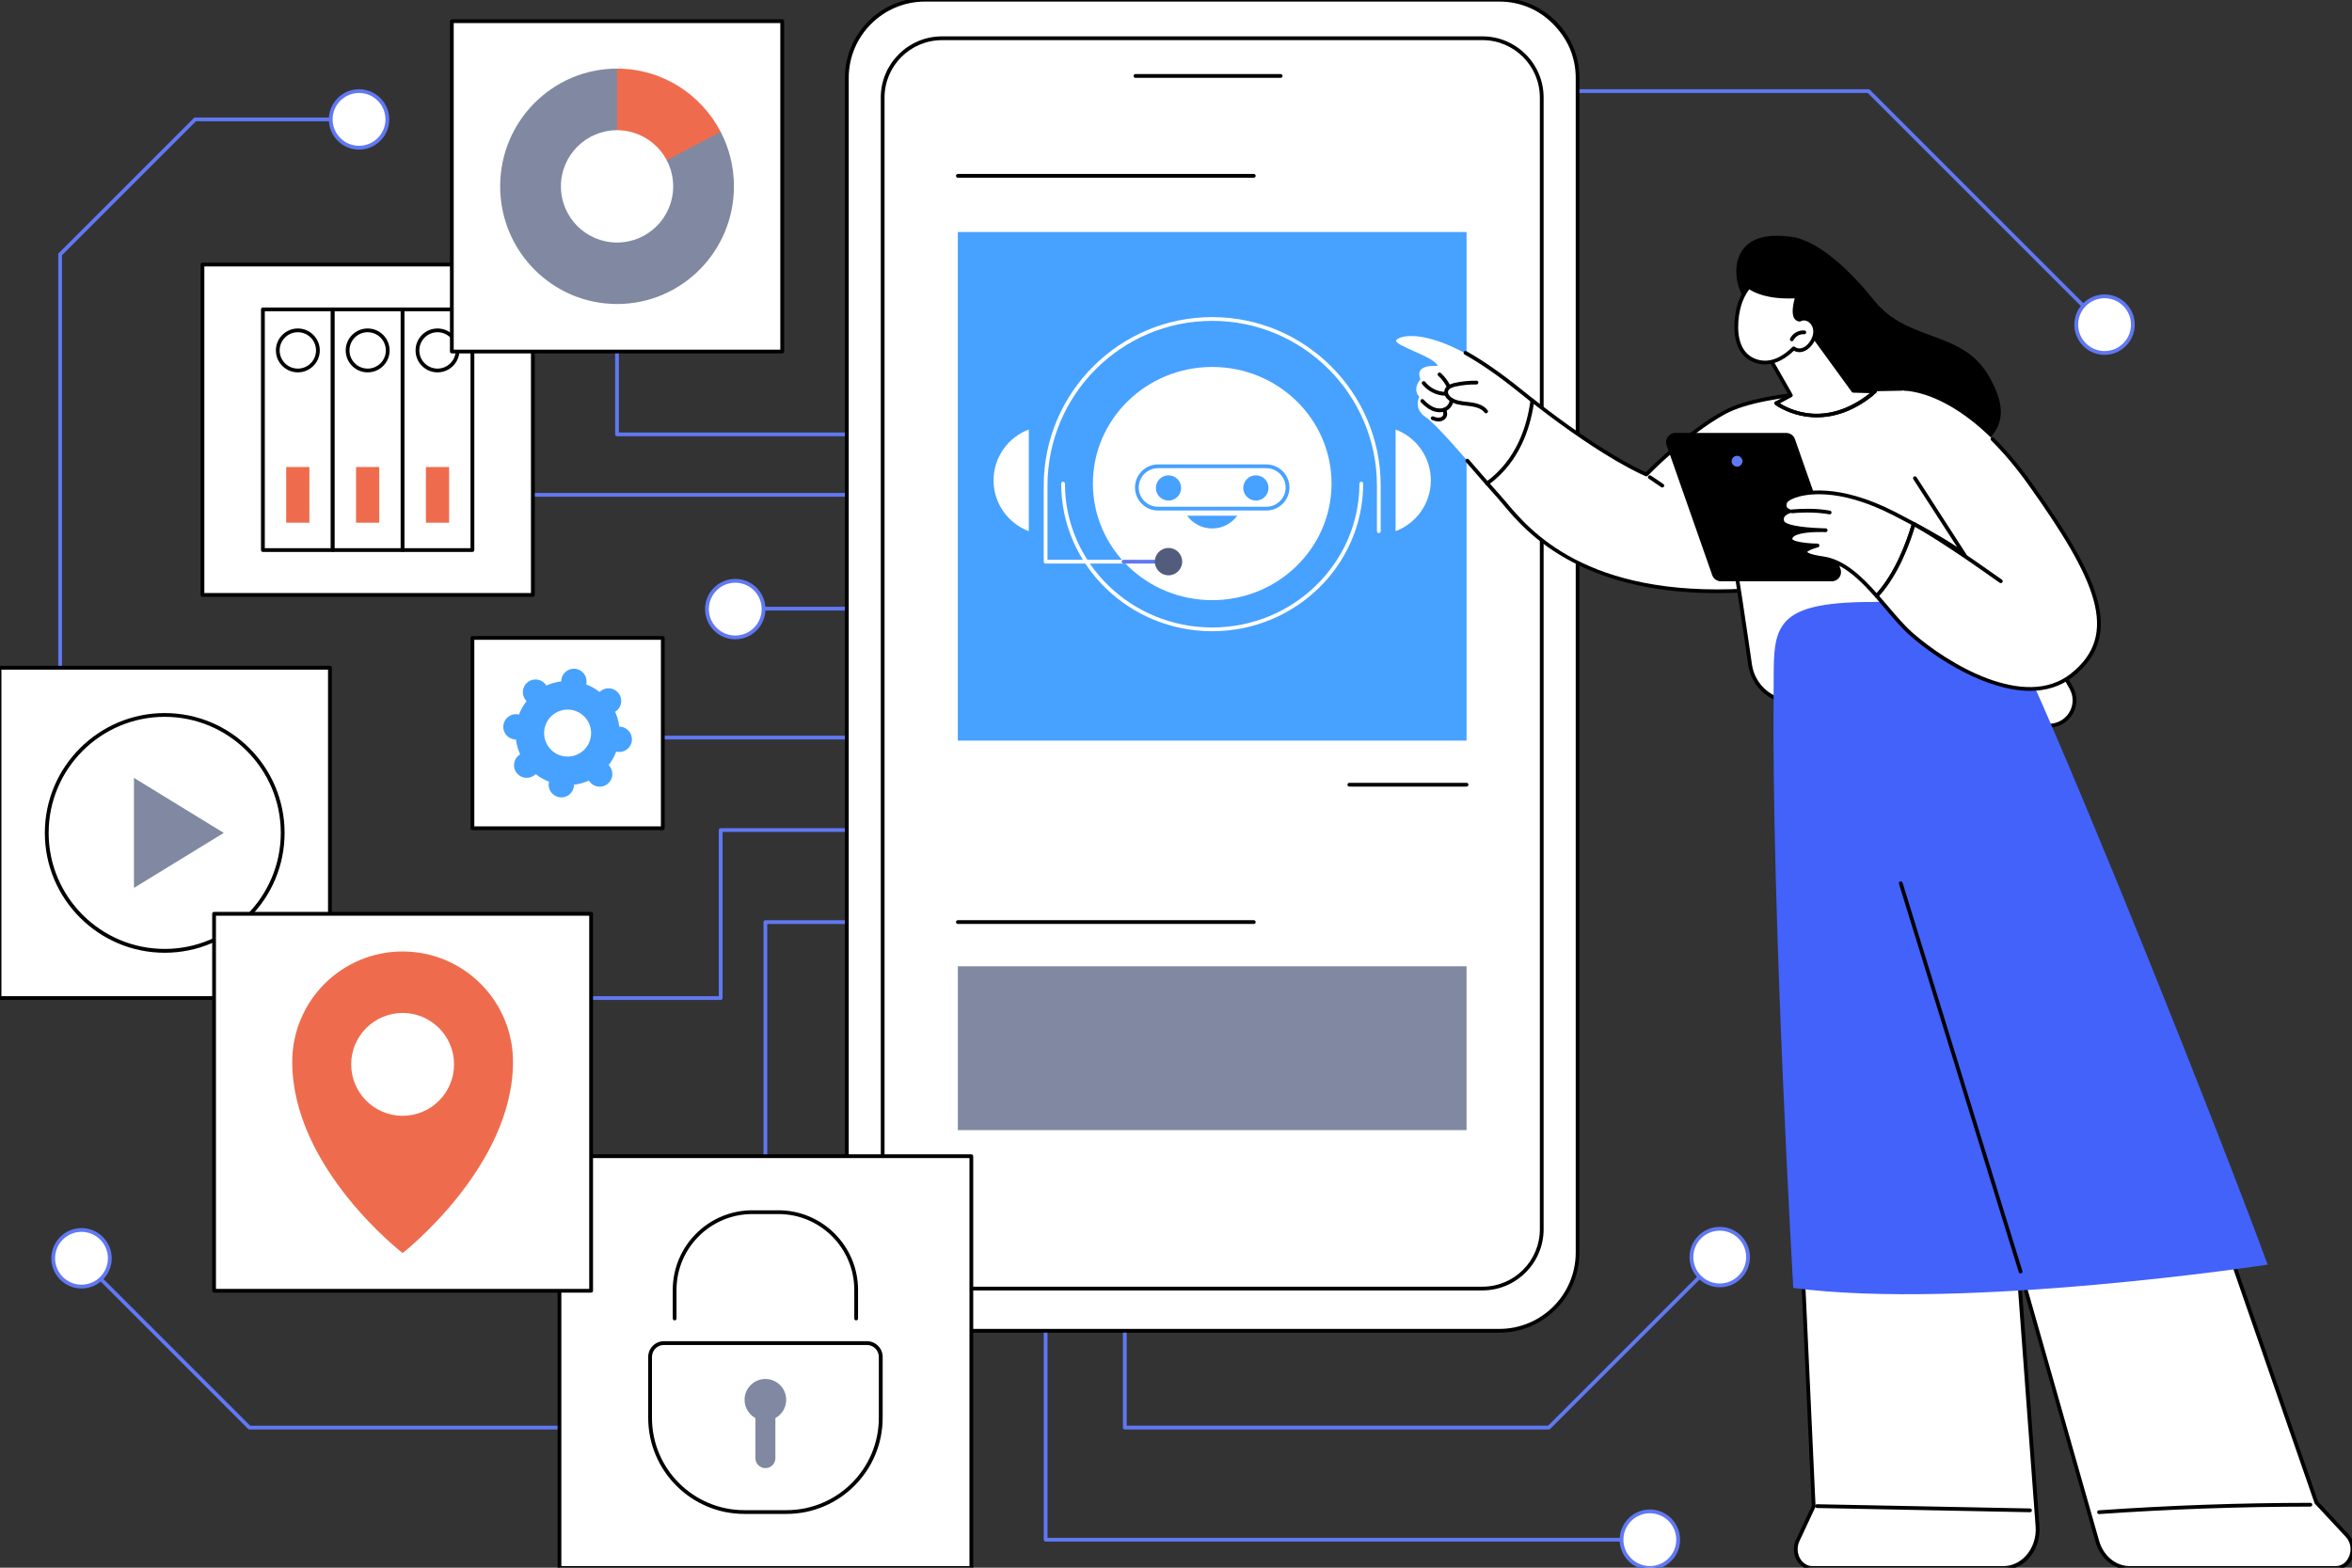
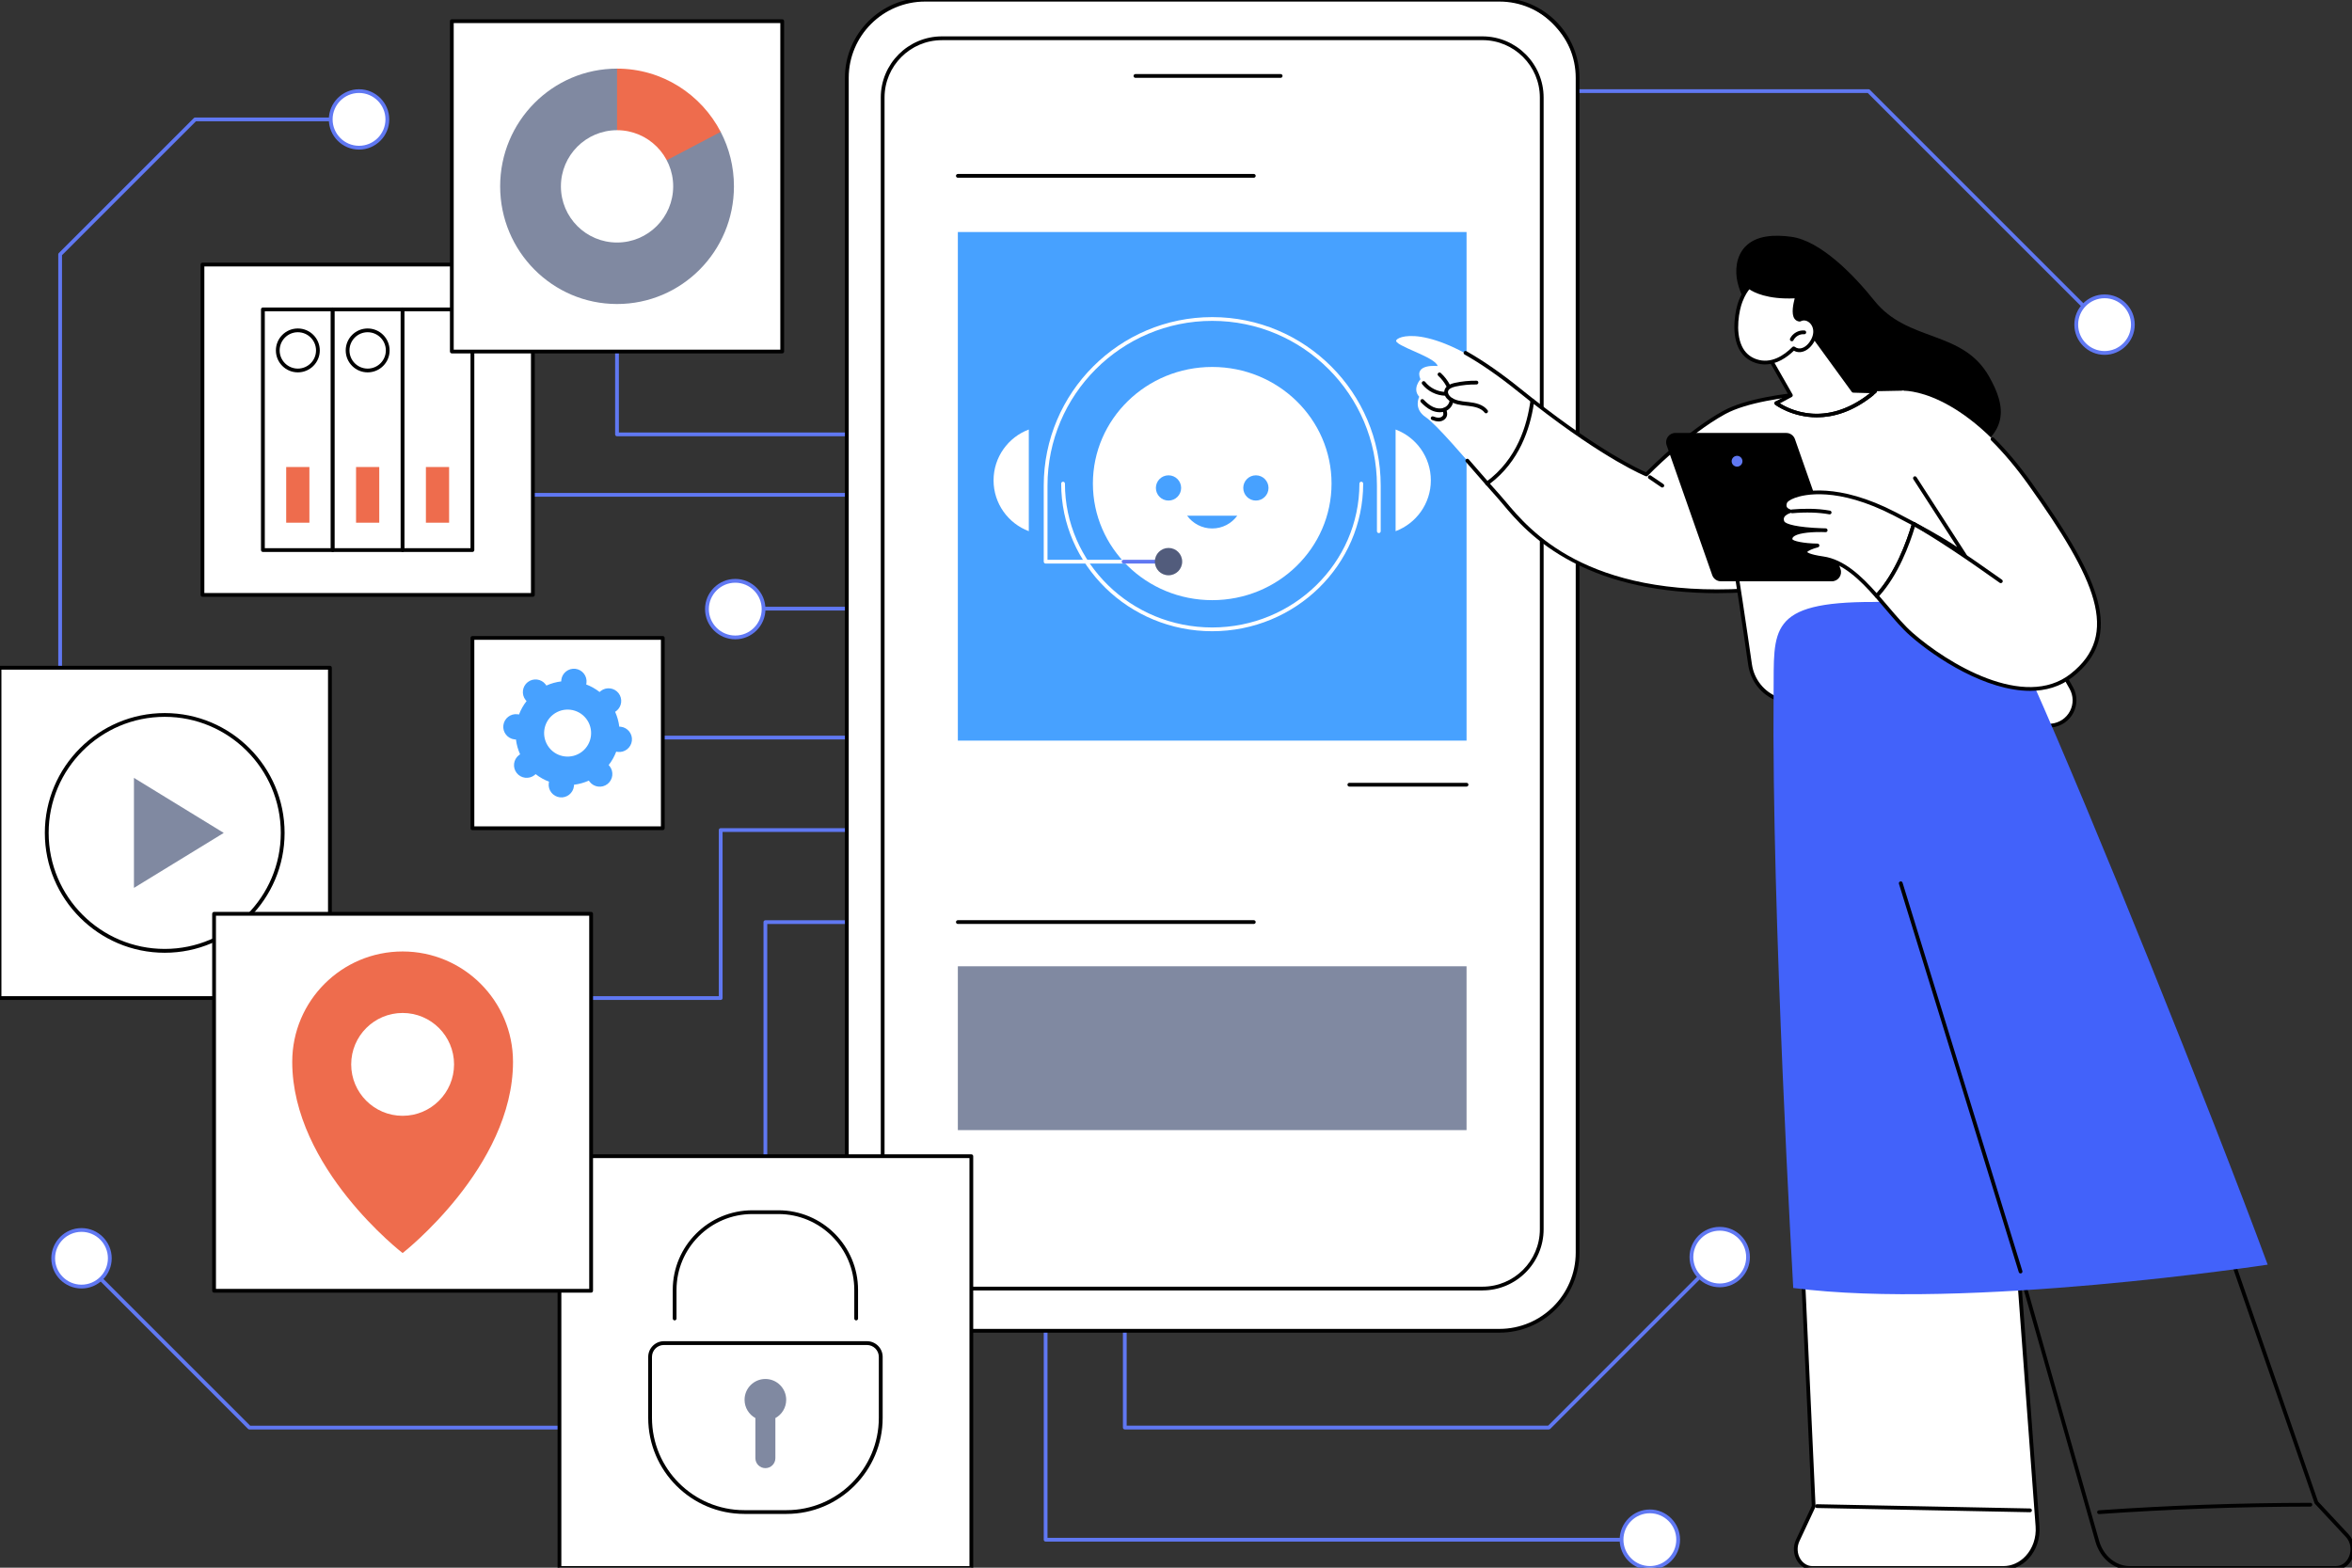
<svg xmlns="http://www.w3.org/2000/svg" id="Layer_1" viewBox="0 0 600 400">
  <rect x="0" y="0" width="600" height="400" fill="#333333" stroke="none" />
  <defs>
    <style>.cls-1,.cls-2,.cls-3,.cls-4,.cls-5,.cls-6,.cls-7,.cls-8{stroke-width:0px;}.cls-2{fill:#6078f2;}.cls-3{fill:#525c7c;}.cls-4{fill:#47a1ff;}.cls-5{fill:#4262fa;}.cls-6{fill:#8089a1;}.cls-7{fill:#ee6c4d;}.cls-8{fill:#fff;}</style>
  </defs>
  <g id="Intelligent_bots">
    <path class="cls-2" d="M157.41,364.73H63.62c-.13,0-.25-.05-.34-.14l-43.19-43.19c-.19-.19-.19-.49,0-.68.19-.19.49-.19.68,0l43.05,43.05h93.58c.27,0,.48.22.48.48s-.22.48-.48.48Z" />
    <circle class="cls-8" cx="20.79" cy="321.05" r="7.22" />
    <path class="cls-2" d="M20.79,328.76c-4.25,0-7.7-3.46-7.7-7.7s3.46-7.71,7.7-7.71,7.71,3.46,7.71,7.71-3.46,7.7-7.71,7.7ZM20.79,314.31c-3.72,0-6.74,3.02-6.74,6.74s3.02,6.74,6.74,6.74,6.74-3.02,6.74-6.74-3.02-6.74-6.74-6.74Z" />
    <path class="cls-2" d="M15.34,181.53c-.27,0-.48-.22-.48-.48v-116.14c0-.13.05-.25.14-.34L49.45,30.12c.09-.09.21-.14.34-.14h41.8c.27,0,.48.22.48.48s-.22.48-.48.48h-41.6L15.82,65.11v115.94c0,.27-.22.48-.48.48Z" />
    <circle class="cls-8" cx="91.59" cy="30.46" r="7.22" />
    <path class="cls-2" d="M91.59,38.17c-4.25,0-7.7-3.46-7.7-7.7s3.46-7.7,7.7-7.7,7.71,3.46,7.71,7.7-3.46,7.7-7.71,7.7ZM91.59,23.72c-3.72,0-6.74,3.02-6.74,6.74s3.02,6.74,6.74,6.74,6.74-3.02,6.74-6.74-3.02-6.74-6.74-6.74Z" />
    <path class="cls-2" d="M233.1,111.32h-75.7c-.27,0-.48-.22-.48-.48v-33.26c0-.27.22-.48.48-.48s.48.22.48.48v32.78h75.21c.27,0,.48.22.48.48s-.22.48-.48.48Z" />
    <path class="cls-2" d="M233.1,126.74h-105.52c-.27,0-.48-.22-.48-.48s.22-.48.48-.48h105.52c.27,0,.48.22.48.48s-.22.48-.48.48Z" />
    <path class="cls-2" d="M233.1,188.67h-88.3c-.27,0-.48-.22-.48-.48s.22-.48.48-.48h88.3c.27,0,.48.22.48.48s-.22.48-.48.48Z" />
    <path class="cls-2" d="M183.85,255.14h-45.05c-.27,0-.48-.22-.48-.48s.22-.48.48-.48h44.57v-42.39c0-.27.22-.48.48-.48h49.25c.27,0,.48.22.48.48s-.22.48-.48.48h-48.77v42.39c0,.27-.22.48-.48.48Z" />
    <path class="cls-2" d="M195.25,301.78c-.27,0-.48-.22-.48-.48v-66.02c0-.27.22-.48.48-.48h37.85c.27,0,.48.22.48.48s-.22.48-.48.48h-37.37v65.54c0,.27-.22.48-.48.48Z" />
    <rect class="cls-8" x="-.12" y="170.37" width="84.29" height="84.29" />
    <path class="cls-1" d="M84.17,255.14H-.12c-.27,0-.48-.22-.48-.48v-84.29c0-.27.22-.48.48-.48h84.29c.27,0,.48.22.48.48v84.29c0,.27-.22.48-.48.48ZM.36,254.18h83.32v-83.32H.36v83.32Z" />
    <circle class="cls-8" cx="42.02" cy="212.52" r="30.1" transform="translate(-170.76 171.85) rotate(-67.99)" />
    <path class="cls-1" d="M42.02,243.1c-16.86,0-30.58-13.72-30.58-30.58s13.72-30.58,30.58-30.58,30.58,13.72,30.58,30.58-13.72,30.58-30.58,30.58ZM42.02,182.9c-16.33,0-29.61,13.28-29.61,29.61s13.28,29.61,29.61,29.61,29.61-13.29,29.61-29.61-13.29-29.61-29.61-29.61Z" />
    <polygon class="cls-6" points="34.17 226.55 34.17 198.48 57.08 212.52 34.17 226.55" />
    <rect class="cls-8" x="120.52" y="162.77" width="48.56" height="48.56" />
    <path class="cls-1" d="M169.08,211.81h-48.56c-.27,0-.48-.22-.48-.48v-48.56c0-.27.22-.48.48-.48h48.56c.27,0,.48.22.48.48v48.56c0,.27-.22.48-.48.48ZM121,210.85h47.6v-47.6h-47.6v47.6Z" />
    <path class="cls-4" d="M136.35,197.78c.1-.08.2-.17.29-.26,1.05.82,2.21,1.47,3.42,1.93-.03.13-.06.25-.07.39-.22,1.77,1.05,3.38,2.82,3.6,1.77.21,3.38-1.05,3.6-2.82.02-.13.02-.26.02-.39,1.29-.16,2.57-.51,3.79-1.06.07.11.14.22.22.32,1.1,1.4,3.13,1.65,4.54.55,1.4-1.1,1.65-3.13.55-4.54-.08-.1-.17-.2-.26-.29.82-1.05,1.47-2.21,1.93-3.43.13.03.25.06.39.07,1.77.21,3.38-1.05,3.6-2.82.22-1.77-1.05-3.38-2.82-3.6-.13-.02-.26-.02-.39-.02-.16-1.29-.51-2.57-1.06-3.79.11-.07.22-.14.32-.22,1.4-1.1,1.65-3.13.55-4.54-1.1-1.4-3.13-1.65-4.54-.55-.1.08-.2.17-.29.26-1.05-.82-2.21-1.47-3.42-1.93.03-.13.06-.25.07-.39.22-1.77-1.05-3.38-2.82-3.6-1.77-.21-3.38,1.05-3.6,2.82-.02.13-.02.26-.02.39-1.29.16-2.57.51-3.79,1.06-.07-.11-.14-.22-.22-.32-1.1-1.4-3.13-1.65-4.54-.55-1.4,1.1-1.65,3.13-.55,4.54.08.1.17.2.26.29-.82,1.05-1.47,2.21-1.93,3.43-.13-.03-.25-.06-.39-.07-1.77-.21-3.38,1.05-3.6,2.82-.22,1.77,1.05,3.38,2.82,3.6.13.02.26.02.39.02.16,1.29.51,2.57,1.06,3.79-.11.07-.22.14-.32.22-1.4,1.1-1.65,3.13-.55,4.54,1.1,1.4,3.13,1.65,4.54.55ZM141.1,182.33c2.61-2.04,6.38-1.59,8.42,1.02,2.04,2.61,1.58,6.38-1.02,8.42-2.61,2.04-6.38,1.59-8.42-1.02-2.04-2.61-1.58-6.38,1.02-8.42Z" />
    <rect class="cls-8" x="51.65" y="67.5" width="84.29" height="84.29" />
    <path class="cls-1" d="M135.94,152.27H51.65c-.27,0-.48-.22-.48-.48v-84.29c0-.27.22-.48.48-.48h84.29c.27,0,.48.22.48.48v84.29c0,.27-.22.48-.48.48ZM52.13,151.31h83.32v-83.32H52.13v83.32Z" />
    <rect class="cls-8" x="67.07" y="78.94" width="17.82" height="61.41" />
    <path class="cls-1" d="M84.88,140.83h-17.82c-.27,0-.48-.22-.48-.48v-61.41c0-.27.22-.48.48-.48h17.82c.27,0,.48.22.48.48v61.41c0,.27-.22.48-.48.48ZM67.55,139.87h16.85v-60.44h-16.85v60.44Z" />
    <circle class="cls-8" cx="75.98" cy="89.41" r="5.12" />
    <path class="cls-1" d="M75.98,95.01c-3.09,0-5.6-2.51-5.6-5.6s2.51-5.6,5.6-5.6,5.6,2.51,5.6,5.6-2.51,5.6-5.6,5.6ZM75.98,84.77c-2.56,0-4.64,2.08-4.64,4.64s2.08,4.64,4.64,4.64,4.64-2.08,4.64-4.64-2.08-4.64-4.64-4.64Z" />
    <rect class="cls-7" x="73.01" y="119.16" width="5.92" height="14.21" />
    <rect class="cls-8" x="84.88" y="78.94" width="17.82" height="61.41" />
    <path class="cls-1" d="M102.7,140.83h-17.82c-.27,0-.48-.22-.48-.48v-61.41c0-.27.22-.48.48-.48h17.82c.27,0,.48.22.48.48v61.41c0,.27-.22.48-.48.48ZM85.37,139.87h16.85v-60.44h-16.85v60.44Z" />
    <circle class="cls-8" cx="93.79" cy="89.41" r="5.12" />
    <path class="cls-1" d="M93.79,95.01c-3.09,0-5.6-2.51-5.6-5.6s2.51-5.6,5.6-5.6,5.6,2.51,5.6,5.6-2.51,5.6-5.6,5.6ZM93.79,84.77c-2.56,0-4.64,2.08-4.64,4.64s2.08,4.64,4.64,4.64,4.64-2.08,4.64-4.64-2.08-4.64-4.64-4.64Z" />
    <rect class="cls-7" x="90.83" y="119.16" width="5.92" height="14.21" />
    <rect class="cls-8" x="102.7" y="78.94" width="17.82" height="61.41" />
    <path class="cls-1" d="M120.52,140.83h-17.82c-.27,0-.48-.22-.48-.48v-61.41c0-.27.22-.48.48-.48h17.82c.27,0,.48.22.48.48v61.41c0,.27-.22.48-.48.48ZM103.18,139.87h16.85v-60.44h-16.85v60.44Z" />
    <circle class="cls-8" cx="111.61" cy="89.41" r="5.12" />
-     <path class="cls-1" d="M111.61,95.01c-3.09,0-5.6-2.51-5.6-5.6s2.51-5.6,5.6-5.6,5.6,2.51,5.6,5.6-2.51,5.6-5.6,5.6ZM111.61,84.77c-2.56,0-4.64,2.08-4.64,4.64s2.08,4.64,4.64,4.64,4.64-2.08,4.64-4.64-2.08-4.64-4.64-4.64Z" />
    <rect class="cls-7" x="108.65" y="119.16" width="5.92" height="14.21" />
    <rect class="cls-8" x="115.26" y="5.4" width="84.29" height="84.29" />
    <path class="cls-1" d="M199.55,90.17h-84.29c-.27,0-.48-.22-.48-.48V5.4c0-.27.22-.48.48-.48h84.29c.27,0,.48.22.48.48v84.29c0,.27-.22.48-.48.48ZM115.74,89.21h83.32V5.89h-83.32v83.32Z" />
    <path class="cls-8" d="M157.41,47.55v-30.03c-16.47,0-29.82,13.45-29.82,30.03s13.35,30.03,29.82,30.03,29.82-13.45,29.82-30.03c0-5.01-1.22-9.74-3.38-13.89l-26.44,13.89Z" />
    <path class="cls-6" d="M183.85,33.65l-26.44-16.14c-16.47,0-29.82,13.45-29.82,30.03s13.35,30.03,29.82,30.03,29.82-13.44,29.82-30.03c0-5.01-1.22-9.74-3.38-13.89Z" />
    <path class="cls-7" d="M183.85,33.65c-4.98-9.59-14.95-16.14-26.44-16.14v30.03l26.44-13.89Z" />
    <ellipse class="cls-8" cx="157.41" cy="47.55" rx="14.32" ry="14.33" />
    <path class="cls-2" d="M536.88,83.94c-.12,0-.25-.05-.34-.14l-60.07-60.07h-109.25c-.27,0-.48-.22-.48-.48s.22-.48.48-.48h109.45c.13,0,.25.05.34.14l60.21,60.21c.19.19.19.49,0,.68-.09.09-.22.14-.34.14Z" />
    <circle class="cls-8" cx="536.88" cy="82.83" r="7.22" />
    <path class="cls-2" d="M536.88,90.54c-4.25,0-7.71-3.46-7.71-7.71s3.46-7.7,7.71-7.7,7.7,3.46,7.7,7.7-3.46,7.71-7.7,7.71ZM536.88,76.09c-3.72,0-6.74,3.02-6.74,6.74s3.02,6.74,6.74,6.74,6.74-3.02,6.74-6.74-3.02-6.74-6.74-6.74Z" />
    <path class="cls-2" d="M395.13,364.73h-108.19c-.27,0-.48-.22-.48-.48v-49.4c0-.27.22-.48.48-.48s.48.22.48.48v48.91h107.51l43.44-43.44c.19-.19.49-.19.68,0,.19.19.19.49,0,.68l-43.58,43.58c-.09.09-.21.14-.34.14Z" />
    <circle class="cls-8" cx="438.71" cy="320.75" r="7.22" />
    <path class="cls-2" d="M438.71,328.45c-4.25,0-7.71-3.46-7.71-7.7s3.46-7.71,7.71-7.71,7.7,3.46,7.7,7.71-3.46,7.7-7.7,7.7ZM438.71,314.01c-3.72,0-6.74,3.02-6.74,6.74s3.02,6.74,6.74,6.74,6.74-3.02,6.74-6.74-3.02-6.74-6.74-6.74Z" />
    <path class="cls-2" d="M420.88,393.34h-154.14c-.27,0-.48-.22-.48-.48v-72.11c0-.27.22-.48.48-.48s.48.22.48.48v71.63h153.66c.27,0,.48.22.48.48s-.22.48-.48.48Z" />
    <circle class="cls-8" cx="420.88" cy="392.85" r="7.22" />
    <path class="cls-2" d="M420.88,400.56c-4.25,0-7.7-3.46-7.7-7.7s3.46-7.71,7.7-7.71,7.71,3.46,7.71,7.71-3.46,7.7-7.71,7.7ZM420.88,386.11c-3.72,0-6.74,3.02-6.74,6.74s3.02,6.74,6.74,6.74,6.74-3.02,6.74-6.74-3.02-6.74-6.74-6.74Z" />
    <path class="cls-2" d="M234.82,155.78h-47.15c-.27,0-.48-.22-.48-.48s.22-.48.48-.48h47.15c.27,0,.48.22.48.48s-.22.48-.48.48Z" />
    <circle class="cls-8" cx="187.57" cy="155.42" r="7.22" />
    <path class="cls-2" d="M187.57,163.12c-4.25,0-7.71-3.46-7.71-7.71s3.46-7.7,7.71-7.7,7.7,3.46,7.7,7.7-3.46,7.71-7.7,7.71ZM187.57,148.68c-3.72,0-6.74,3.02-6.74,6.74s3.02,6.74,6.74,6.74,6.74-3.02,6.74-6.74-3.02-6.74-6.74-6.74Z" />
    <rect class="cls-8" x="216.03" y="-.08" width="186.42" height="339.63" rx="19.95" ry="19.95" transform="translate(618.47 339.48) rotate(180)" />
    <path class="cls-1" d="M382.49,340.04h-146.52c-11.27,0-20.43-9.17-20.43-20.43V19.87c0-11.27,9.17-20.43,20.43-20.43h146.52c11.27,0,20.43,9.17,20.43,20.43v299.73c0,11.27-9.17,20.43-20.43,20.43ZM235.98.4c-10.73,0-19.47,8.73-19.47,19.47v299.73c0,10.73,8.73,19.47,19.47,19.47h146.52c10.73,0,19.47-8.73,19.47-19.47V19.87c0-10.73-8.73-19.47-19.47-19.47h-146.52Z" />
    <rect class="cls-8" x="225.17" y="9.77" width="168.13" height="319.01" rx="15.12" ry="15.12" transform="translate(618.47 338.54) rotate(180)" />
    <path class="cls-1" d="M378.18,329.26h-137.89c-8.6,0-15.6-7-15.6-15.6V24.88c0-8.6,7-15.6,15.6-15.6h137.89c8.6,0,15.6,7,15.6,15.6v288.77c0,8.6-7,15.6-15.6,15.6ZM240.29,10.25c-8.07,0-14.64,6.57-14.64,14.64v288.77c0,8.07,6.57,14.64,14.64,14.64h137.89c8.07,0,14.64-6.57,14.64-14.64V24.88c0-8.07-6.57-14.64-14.64-14.64h-137.89Z" />
    <path class="cls-1" d="M326.7,19.86h-37.05c-.27,0-.48-.22-.48-.48s.22-.48.48-.48h37.05c.27,0,.48.22.48.48s-.22.48-.48.48Z" />
    <rect class="cls-4" x="244.35" y="59.2" width="129.77" height="129.77" />
    <path class="cls-1" d="M319.85,45.35h-75.5c-.27,0-.48-.22-.48-.48s.22-.48.48-.48h75.5c.27,0,.48.22.48.48s-.22.48-.48.48Z" />
    <path class="cls-1" d="M374.12,200.7h-29.9c-.27,0-.48-.22-.48-.48s.22-.48.48-.48h29.9c.27,0,.48.22.48.48s-.22.48-.48.48Z" />
    <rect class="cls-6" x="244.35" y="246.55" width="129.77" height="41.8" />
    <path class="cls-1" d="M319.85,235.75h-75.5c-.27,0-.48-.22-.48-.48s.22-.48.48-.48h75.5c.27,0,.48.22.48.48s-.22.48-.48.48Z" />
    <ellipse class="cls-8" cx="309.24" cy="123.38" rx="30.44" ry="29.75" />
    <path class="cls-8" d="M309.24,161.06c-21.24,0-38.53-16.9-38.53-37.67,0-.27.22-.48.48-.48s.48.22.48.48c0,20.24,16.85,36.71,37.56,36.71s37.56-16.47,37.56-36.71c0-.27.22-.48.48-.48s.48.22.48.48c0,20.77-17.28,37.67-38.53,37.67Z" />
-     <path class="cls-4" d="M323.06,130.26h-27.64c-3.24,0-5.88-2.64-5.88-5.88s2.64-5.88,5.88-5.88h27.64c3.24,0,5.88,2.64,5.88,5.88s-2.64,5.88-5.88,5.88ZM295.41,119.46c-2.71,0-4.92,2.21-4.92,4.92s2.21,4.92,4.92,4.92h27.64c2.71,0,4.92-2.21,4.92-4.92s-2.21-4.92-4.92-4.92h-27.64Z" />
    <path class="cls-4" d="M323.6,124.5c0,1.78-1.44,3.22-3.22,3.22s-3.22-1.44-3.22-3.22,1.44-3.22,3.22-3.22,3.22,1.44,3.22,3.22Z" />
    <path class="cls-4" d="M301.31,124.5c0,1.78-1.44,3.22-3.22,3.22s-3.22-1.44-3.22-3.22,1.44-3.22,3.22-3.22,3.22,1.44,3.22,3.22Z" />
    <path class="cls-4" d="M302.83,131.58c1.44,1.97,3.77,3.26,6.4,3.26s4.96-1.28,6.4-3.26h-12.81Z" />
    <path class="cls-8" d="M262.45,109.59c-5.25,1.97-8.99,7.03-8.99,12.97s3.74,11,8.99,12.97v-25.94Z" />
    <path class="cls-8" d="M298.09,143.79h-31.35c-.27,0-.48-.22-.48-.48v-19.42c0-23.7,19.28-42.98,42.98-42.98s42.98,19.28,42.98,42.98v11.65c0,.27-.22.48-.48.48s-.48-.22-.48-.48v-11.65c0-23.17-18.85-42.02-42.02-42.02s-42.02,18.85-42.02,42.02v18.94h30.87c.27,0,.48.22.48.48s-.22.48-.48.48Z" />
    <path class="cls-2" d="M298.09,143.79h-11.46c-.27,0-.48-.22-.48-.48s.22-.48.48-.48h11.46c.27,0,.48.22.48.48s-.22.48-.48.48Z" />
    <path class="cls-8" d="M356.02,109.59c5.25,1.97,8.99,7.03,8.99,12.97s-3.74,11-8.99,12.97v-25.94Z" />
    <path class="cls-3" d="M301.58,143.3c0,1.93-1.56,3.49-3.49,3.49s-3.49-1.56-3.49-3.49,1.56-3.49,3.49-3.49,3.49,1.56,3.49,3.49Z" />
    <path class="cls-1" d="M443.28,72.17c-.77-3.16-.35-6.8,1.88-9.17,2.87-3.06,7.66-3.14,11.82-2.58,7.42,1.01,15.91,9.71,21.15,16.27,8.64,10.81,22.58,7.36,29.35,19.49,1.89,3.39,3.57,7.27,2.69,11.04-.78,3.34-3.46,5.94-6.44,7.64-6.12,3.49-13.73,3.81-20.49,1.8s-12.71-6.16-17.76-11.08c-5.04-4.92-9.26-10.61-13.45-16.28-2-2.71-4.57-5.4-5.59-8.67-.9-2.88-2.45-5.55-3.16-8.47Z" />
    <path class="cls-8" d="M356.2,86.79c.84-1.35,10.4-4.2,31.45,12.82,1.11.9,2.19,1.75,3.24,2.58-.83,6.38-3.5,15.34-11.52,21.15-5.29-6.05-12.92-15.07-15.64-16.88-3.28-2.19-1.68-5.22-1.68-5.22-1.88-2.08.31-4.46.31-4.46-1.74-4.08,4.38-3.38,4.38-3.38-.48-2.33-11.38-5.26-10.54-6.61Z" />
    <path class="cls-1" d="M390.9,102.68c-.1,0-.21-.03-.3-.1-1.06-.83-2.14-1.69-3.25-2.59-4.86-3.93-9.48-7.14-13.74-9.54-.23-.13-.31-.43-.18-.66.13-.23.43-.31.66-.18,4.3,2.43,8.97,5.67,13.87,9.64,1.11.9,2.18,1.75,3.24,2.58.21.16.25.47.08.68-.1.12-.24.18-.38.18Z" />
    <path class="cls-1" d="M379.38,123.83c-.13,0-.27-.06-.36-.16-.79-.9-1.63-1.87-2.5-2.87-.84-.96-1.7-1.96-2.57-2.95-.18-.2-.15-.51.05-.68.2-.18.51-.15.68.05.87.99,1.73,1.99,2.57,2.95.87,1,1.71,1.97,2.5,2.87.18.2.15.5-.05.68-.09.08-.2.12-.32.12Z" />
    <path class="cls-8" d="M390.9,102.19c18.96,14.89,29.08,18.87,29.08,18.87,0,0,10.16-10.52,19.91-15.84,5.45-2.98,15.08-4.35,22.52-4.98,6.3-.53,11.96,3.86,12.94,10.1,2.27,14.41,1.31,38.56-29.98,40.32-44.81,2.53-58.24-18.74-63.09-24.05-.83-.9-1.82-2.02-2.9-3.26,8.02-5.81,10.69-14.77,11.52-21.15Z" />
    <path class="cls-1" d="M438.21,151.35c-14.54,0-26.97-2.66-37.03-7.92-9.63-5.04-14.76-11.16-17.82-14.82-.55-.66-1.02-1.22-1.43-1.67-.73-.8-1.63-1.81-2.91-3.27-.09-.1-.13-.24-.12-.37.02-.13.09-.26.2-.34,7.86-5.69,10.5-14.47,11.33-20.83.02-.17.14-.32.3-.38.16-.07.34-.04.48.07,16.92,13.29,26.88,17.9,28.67,18.68,1.58-1.6,10.9-10.84,19.79-15.7,5.57-3.04,15.43-4.42,22.71-5.04,6.53-.56,12.44,4.06,13.46,10.5,1.4,8.88,1.56,21.32-5.59,30.18-5.21,6.46-13.57,10.06-24.84,10.69-2.45.14-4.85.21-7.19.21ZM380.09,123.42c1.1,1.25,1.89,2.14,2.55,2.86.42.46.9,1.04,1.46,1.7,6.13,7.33,20.5,24.49,61.25,22.2,10.99-.62,19.11-4.1,24.15-10.34,6.93-8.59,6.76-20.74,5.39-29.43-.94-5.95-6.4-10.2-12.43-9.69-7.19.61-16.9,1.96-22.33,4.92-9.57,5.23-19.69,15.65-19.79,15.75-.14.14-.34.19-.52.11-.1-.04-10.16-4.08-28.55-18.43-.96,6.35-3.7,14.69-11.17,20.34Z" />
    <path class="cls-1" d="M379.12,105.47c-.14,0-.29-.06-.38-.19-.92-1.19-2.62-1.53-4.16-1.71l-.38-.04c-1.62-.18-3.29-.36-4.62-1.39-.69-.54-1.35-1.47-1.11-2.49.22-.96,1.11-1.61,2.63-1.95,1.82-.4,3.69-.59,5.56-.56.27,0,.48.22.47.49,0,.27-.23.46-.49.47-1.79-.03-3.59.15-5.34.53-1.13.25-1.77.66-1.9,1.22-.13.57.33,1.17.77,1.51,1.11.86,2.65,1.03,4.13,1.19l.38.04c1.74.2,3.67.6,4.81,2.08.16.21.12.51-.09.68-.09.07-.19.1-.29.1Z" />
    <path class="cls-1" d="M369.45,98.9c-.17,0-.34-.09-.43-.26-.54-1.04-1.26-1.97-2.12-2.76-.2-.18-.21-.49-.03-.68.18-.2.49-.21.68-.03.95.87,1.73,1.89,2.33,3.02.12.24.03.53-.2.65-.07.04-.15.06-.22.06Z" />
    <path class="cls-1" d="M368.69,100.97h-.01c-2.27-.06-4.47-1.16-5.88-2.94-.16-.21-.13-.51.08-.68.21-.16.51-.13.68.08,1.23,1.56,3.15,2.52,5.14,2.57.27,0,.48.23.47.49,0,.26-.22.47-.48.47Z" />
    <path class="cls-1" d="M367.27,105.18c-.69,0-1.41-.16-2.1-.48-1.13-.53-2.03-1.38-2.69-2.06-.18-.19-.18-.5.01-.68.19-.18.5-.18.68.01.6.62,1.41,1.4,2.4,1.86.95.44,1.95.52,2.76.21.87-.34,1.48-1.18,1.45-2,0-.27.2-.49.47-.5.27-.01.49.2.5.47.04,1.24-.81,2.44-2.07,2.93-.44.17-.91.25-1.41.25Z" />
    <path class="cls-1" d="M366.97,107.53c-.61,0-1.18-.19-1.67-.38-.25-.1-.37-.38-.27-.62.1-.25.38-.37.62-.27.46.18,1.01.36,1.53.3.46-.05.86-.33.98-.67.11-.33-.01-.74-.16-1.2-.08-.25.05-.53.31-.61s.52.05.61.31c.16.48.38,1.15.16,1.8-.23.7-.95,1.24-1.79,1.33-.11.01-.21.02-.32.02Z" />
    <path class="cls-1" d="M424.06,124.39c-.09,0-.19-.03-.27-.08l-3.18-2.16c-.22-.15-.28-.45-.13-.67.15-.22.45-.28.67-.13l3.18,2.16c.22.15.28.45.13.67-.09.14-.25.21-.4.21Z" />
    <path class="cls-8" d="M465.89,100.12c22.61-.56,19.74-.41,19.74-.41l42.75,75.83c2.29,4.07-.35,9.13-4.99,9.6-25.75,2.65-49.38,1-69.96-6.8-3.75-1.42-6.4-4.79-6.97-8.76-1.83-12.67-5.97-40.73-7.64-46.24-2.61-8.62,4.47-22.67,27.08-23.22Z" />
    <path class="cls-1" d="M501.39,186.81c-18.12,0-34-2.66-48.14-8.02-3.89-1.48-6.68-4.98-7.28-9.14-1.2-8.3-3.48-23.85-5.36-34.82-.05-.26.13-.51.39-.56.27-.04.51.13.56.39,1.88,10.97,4.17,26.54,5.36,34.84.55,3.81,3.1,7.02,6.67,8.37,19.46,7.38,42.27,9.6,69.74,6.77,2.03-.21,3.79-1.41,4.73-3.21.93-1.79.89-3.91-.1-5.67l-9.34-16.58c-.13-.23-.05-.53.18-.66.23-.13.53-.05.66.18l9.34,16.58c1.15,2.04,1.2,4.51.12,6.59-1.08,2.09-3.13,3.49-5.48,3.73-7.7.79-15.04,1.19-22.04,1.19Z" />
    <path class="cls-8" d="M448.83,86.79l8.03,14.07-3.72,2.01s11.41,8.8,25.22-3.02l-5.57-.15-12.61-17.34-11.35,4.42Z" />
    <path class="cls-1" d="M463.5,106.48c-6.36,0-10.58-3.16-10.65-3.22-.13-.1-.2-.26-.19-.42.01-.16.11-.31.25-.39l3.29-1.78-7.79-13.65c-.07-.12-.08-.27-.04-.4.05-.13.15-.24.28-.29l11.35-4.42c.2-.08.44-.01.56.17l12.47,17.15,5.33.15c.2,0,.37.13.44.32.07.19.01.4-.14.53-5.62,4.81-10.88,6.25-15.17,6.25ZM454.06,102.93c2.47,1.57,11.75,6.29,22.99-2.62l-4.28-.12c-.15,0-.29-.08-.38-.2l-12.4-17.04-10.48,4.08,7.76,13.59c.06.11.08.25.05.37-.04.12-.12.23-.23.29l-3.03,1.64Z" />
    <path class="cls-1" d="M463.5,106.48c-6.36,0-10.58-3.16-10.65-3.22-.21-.16-.25-.46-.09-.68.16-.21.46-.25.68-.09.44.33,10.86,8.1,23.84-2.36.21-.17.51-.14.68.07.17.21.13.51-.07.68-5.32,4.28-10.29,5.59-14.38,5.59Z" />
    <path class="cls-8" d="M444.03,76.87c1.05-2.7,2.19-3.71,2.19-3.71,0,0,3.36,2.98,12.22,2.43.16,0-1.9,5.74.7,5.95.5-.24,1.04-.34,1.61-.21,1.23.29,2.13,1.48,2.29,2.74.16,1.26-.31,2.53-1.06,3.55-.76,1.03-1.94,1.89-3.21,1.75-.44-.05-.84-.23-1.18-.48-2.24,2.25-5.69,4.57-9.65,3.23-6.95-2.36-4.94-12.54-3.89-15.24Z" />
    <path class="cls-1" d="M450.28,92.99c-.81,0-1.65-.13-2.52-.42-1.96-.67-3.41-1.97-4.3-3.88-1.88-4.03-.74-9.82.11-12,1.08-2.78,2.26-3.85,2.31-3.89.18-.16.46-.16.64,0,.03.03,3.37,2.84,11.87,2.31.15,0,.31.06.4.17.18.21.14.36-.02.98-.24.97-.88,3.56-.21,4.49.12.16.27.26.47.29.6-.26,1.2-.32,1.8-.19,1.37.32,2.46,1.61,2.66,3.15.16,1.28-.24,2.66-1.15,3.9-1,1.36-2.36,2.09-3.65,1.94-.37-.04-.73-.16-1.07-.35-1.82,1.75-4.37,3.49-7.35,3.49ZM446.27,73.81c-.38.45-1.11,1.46-1.79,3.24-.8,2.05-1.88,7.5-.13,11.24.77,1.66,2.03,2.79,3.73,3.37,3.74,1.27,7.04-.99,9.15-3.11.17-.17.44-.19.63-.05.29.22.61.35.95.39.94.11,1.97-.47,2.76-1.55.76-1.04,1.11-2.17.97-3.2-.14-1.12-.95-2.1-1.92-2.33-.42-.1-.85-.04-1.29.18-.08.04-.17.05-.25.05-.54-.04-.99-.29-1.29-.71-.91-1.27-.29-3.89.04-5.21-7,.32-10.48-1.56-11.56-2.3ZM444.03,76.87h0,0Z" />
    <path class="cls-1" d="M457.09,87.07c-.07,0-.15-.02-.21-.05-.24-.12-.34-.41-.22-.65.66-1.34,2.17-2.19,3.66-2.05.27.02.46.26.44.52-.02.26-.25.46-.52.44-1.09-.1-2.23.55-2.71,1.52-.08.17-.25.27-.43.27Z" />
    <path class="cls-8" d="M458.41,291.8l4.27,92.53-4.08,8.72c-1.49,3.19.57,7.02,3.78,7.02h48.68c5.12,0,9.15-4.92,8.72-10.65l-8.4-113.27-52.98,15.64Z" />
    <path class="cls-1" d="M511.06,400.56h-48.68c-1.56,0-2.98-.81-3.88-2.22-1.03-1.62-1.16-3.72-.34-5.48l4.03-8.61-4.27-92.41c-.01-.22.13-.42.35-.48l52.98-15.64c.14-.04.29-.02.41.07.12.08.2.22.21.36l8.4,113.27c.23,3.1-.79,6.12-2.79,8.28-1.73,1.86-4,2.89-6.41,2.89ZM458.9,292.16l4.25,92.15c0,.08-.01.16-.04.23l-4.08,8.72c-.68,1.46-.58,3.21.28,4.56.72,1.13,1.83,1.78,3.06,1.78h48.68c2.13,0,4.16-.92,5.7-2.58,1.82-1.96,2.75-4.72,2.54-7.55l-8.35-112.68-52.04,15.37Z" />
-     <path class="cls-8" d="M496.31,257.17l38.72,136.07c1.16,4.07,4.53,6.84,8.34,6.84h52.48c3.85,0,5.73-5.27,2.95-8.26l-7.88-8.46-43.77-126.19h-50.83Z" />
    <path class="cls-1" d="M595.84,400.56h-52.48c-4.04,0-7.58-2.89-8.8-7.19l-38.72-136.07c-.04-.15-.01-.3.08-.42.09-.12.23-.19.38-.19h50.83c.21,0,.39.13.46.32l43.74,126.1,7.81,8.38c1.5,1.61,1.88,4.01.97,6.1-.81,1.86-2.41,2.97-4.27,2.97ZM496.94,257.66l38.54,135.45c1.1,3.88,4.27,6.49,7.87,6.49h52.48c1.47,0,2.74-.89,3.39-2.39.76-1.74.45-3.73-.79-5.06l-7.88-8.45s-.08-.11-.1-.17l-43.66-125.87h-49.85Z" />
    <path class="cls-1" d="M517.85,385.85h0l-54.35-1.08c-.27,0-.48-.23-.47-.49,0-.27.24-.48.49-.47l54.35,1.08c.27,0,.48.23.47.49,0,.26-.22.47-.48.47Z" />
    <path class="cls-1" d="M535.47,386.32c-.25,0-.46-.19-.48-.45-.02-.27.18-.5.45-.51,17.88-1.25,36.03-1.89,53.95-1.91.27,0,.48.22.48.48,0,.27-.22.48-.48.48-17.89.02-36.02.66-53.88,1.91-.01,0-.02,0-.03,0Z" />
    <path class="cls-5" d="M518.47,173.98c14.8,33.1,45.3,108.84,60.02,148.7,0,0-77.03,11.71-121.03,5.95,0,0-5.56-96.33-5.01-151.89.16-15.96-1.72-23.2,25.53-23.15.32,0,.65-.02.98-.03,16.69-.36,32.02,3.67,39.51,20.42Z" />
    <path class="cls-1" d="M515.45,324.92c-.21,0-.4-.13-.46-.34l-30.56-99.07c-.08-.25.06-.52.32-.6.26-.08.52.06.6.32l30.56,99.07c.08.25-.06.52-.32.6-.05.02-.1.02-.14.02Z" />
    <path class="cls-1" d="M439,148.32h28.31c1.61,0,2.74-1.59,2.21-3.12l-11.63-33.16c-.33-.94-1.22-1.57-2.21-1.57h-28.31c-1.61,0-2.74,1.59-2.21,3.12l11.63,33.16c.33.94,1.22,1.57,2.21,1.57Z" />
    <path class="cls-2" d="M442.15,116.71c-.54.54-.54,1.41,0,1.95.54.54,1.41.54,1.95,0,.54-.54.54-1.41,0-1.95s-1.41-.54-1.95,0Z" />
    <path class="cls-8" d="M456.6,130.44s-1.95-.42-1.17-2.34c.7-1.72,10.74-5.87,28,3.06,1.76.91,3.35,1.75,4.78,2.52-1.29,4.41-4.26,12.83-9.47,18.39-4.05-4.6-8.46-8.85-13.69-9.61-9.23-1.34-1.4-3.29-1.4-3.29,0,0-6.9-.07-6.9-1.66,0-2.11,5.57-2.28,7.94-2.25.64.02,1.04.03,1.04.03,0,0-.41-.02-1.04-.03-2.62-.09-9.34-.47-9.97-2.09-.79-2.01,1.88-2.72,1.88-2.72Z" />
    <path class="cls-1" d="M478.74,152.55h0c-.14,0-.26-.06-.35-.16-3.93-4.47-8.28-8.71-13.4-9.45-3.44-.5-4.87-1.09-4.91-2.05-.03-.55.46-.99,1.12-1.35-2.31-.19-4.92-.71-4.92-2.03,0-.45.18-.86.53-1.21.47-.46,1.23-.79,2.14-1.02-2.76-.41-4.33-1.06-4.67-1.94-.25-.64-.24-1.25.04-1.8.26-.52.73-.89,1.16-1.14-.19-.15-.36-.35-.49-.59-.28-.54-.28-1.17,0-1.89.25-.63,1.19-1.28,2.57-1.79,2.35-.87,11.19-3.11,26.1,4.6,1.68.87,3.29,1.72,4.79,2.52.2.11.3.34.23.56-1.32,4.53-4.33,12.97-9.58,18.58-.09.1-.22.15-.35.15ZM461.03,140.86s.36.58,4.09,1.12c5.27.76,9.66,4.91,13.63,9.37,4.76-5.31,7.57-13.01,8.89-17.43-1.39-.75-2.88-1.53-4.43-2.33-14.56-7.53-23.06-5.39-25.32-4.56-1.3.48-1.91,1.01-2.01,1.25-.18.44-.19.8-.05,1.08.24.45.87.61.87.61.22.05.37.24.38.46,0,.22-.14.42-.36.48-.33.09-1.24.45-1.56,1.07-.15.29-.15.62,0,1.01.29.74,3.35,1.57,9.54,1.79.64,0,1.05.03,1.05.03.26.01.47.23.46.5,0,.26-.21.48-.49.47,0,0-.4,0-1.05-.03-3.67-.03-6.37.43-7.2,1.25-.17.17-.24.33-.24.52,0,.5,2.86,1.14,6.42,1.18.24,0,.45.19.47.43.03.24-.13.47-.36.52-1.33.33-2.64.92-2.74,1.23t0,0Z" />
    <path class="cls-1" d="M466.74,131.23s-.06,0-.09,0c-2.65-.49-5.91-.59-9.44-.28-.27.02-.5-.17-.52-.44-.02-.27.17-.5.44-.52,2.52-.22,6.25-.34,9.7.3.26.05.44.3.39.56-.04.23-.25.39-.47.39Z" />
    <path class="cls-8" d="M501.25,141.77l-24.84-38.47,8.96-3.6s14.89-.93,32.43,23.65c17.53,24.58,23.67,38.75,10.72,48.96-12.95,10.21-34.24-4.62-40.89-10.45-2.89-2.53-5.78-6.27-8.88-9.8,5.21-5.56,8.19-13.98,9.47-18.39,11.96,6.43,13.04,8.09,13.04,8.09Z" />
    <path class="cls-1" d="M517.86,176.27c-11.18,0-23.93-8.24-30.55-14.05-2.11-1.85-4.19-4.3-6.39-6.89-.82-.97-1.67-1.97-2.53-2.95-.16-.19-.16-.47.01-.65,5.12-5.47,8.06-13.75,9.36-18.19.04-.14.14-.25.28-.31.13-.06.29-.05.41.02,5.72,3.07,8.97,5.07,10.82,6.33l-11.17-17.3c-.14-.22-.08-.52.14-.67.22-.15.52-.08.67.14l12.75,19.75c.14.22.08.52-.14.67-.22.14-.52.08-.67-.14-.04-.05-1.4-1.74-12.34-7.65-1.37,4.55-4.25,12.31-9.12,17.69.77.88,1.52,1.77,2.26,2.63,2.18,2.56,4.24,4.99,6.3,6.79,8.76,7.69,28.44,19.76,40.27,10.44,12.79-10.08,6.39-24.18-10.81-48.3-3.05-4.28-6.23-8.06-9.45-11.25-.19-.19-.19-.49,0-.68.19-.19.49-.19.68,0,3.26,3.22,6.47,7.05,9.56,11.37,9.91,13.9,14.95,22.88,16.86,30.03,2.21,8.27.22,14.5-6.24,19.59-3.23,2.54-6.99,3.58-10.95,3.58Z" />
    <path class="cls-1" d="M510.41,148.79c-.1,0-.19-.03-.28-.09l-.18-.13c-9.08-6.47-16.47-11.35-21.98-14.48-.23-.13-.31-.43-.18-.66.13-.23.42-.31.66-.18,5.54,3.15,12.96,8.04,22.07,14.53l.18.13c.22.15.27.46.11.67-.09.13-.24.2-.39.2Z" />
    <rect class="cls-8" x="142.72" y="295" width="105.07" height="105.07" />
    <path class="cls-1" d="M247.79,400.56h-105.07c-.27,0-.48-.22-.48-.48v-105.07c0-.27.22-.48.48-.48h105.07c.27,0,.48.22.48.48v105.07c0,.27-.22.48-.48.48ZM143.2,399.6h104.11v-104.11h-104.11v104.11Z" />
    <path class="cls-8" d="M221.15,342.7h-51.79c-1.95,0-3.52,1.58-3.52,3.52v15.55c0,13.27,10.76,24.03,24.03,24.03h10.77c13.27,0,24.03-10.76,24.03-24.03v-15.55c0-1.95-1.58-3.52-3.52-3.52Z" />
    <path class="cls-1" d="M200.64,386.28h-10.77c-13.52,0-24.51-11-24.51-24.51v-15.55c0-2.21,1.8-4.01,4.01-4.01h51.79c2.21,0,4.01,1.8,4.01,4.01v15.55c0,13.52-11,24.51-24.51,24.51ZM169.36,343.18c-1.68,0-3.04,1.36-3.04,3.04v15.55c0,12.99,10.56,23.55,23.55,23.55h10.77c12.99,0,23.55-10.56,23.55-23.55v-15.55c0-1.68-1.36-3.04-3.04-3.04h-51.79Z" />
    <path class="cls-8" d="M172.09,336.42v-7.3c0-10.94,8.9-19.83,19.83-19.83h6.65c10.94,0,19.83,8.9,19.83,19.83v7.3h-46.32Z" />
    <path class="cls-1" d="M218.41,336.9c-.27,0-.48-.22-.48-.48v-7.3c0-10.67-8.68-19.35-19.35-19.35h-6.65c-10.67,0-19.35,8.68-19.35,19.35v7.3c0,.27-.22.48-.48.48s-.48-.22-.48-.48v-7.3c0-11.2,9.11-20.31,20.31-20.31h6.65c11.2,0,20.31,9.11,20.31,20.31v7.3c0,.27-.22.48-.48.48Z" />
    <path class="cls-6" d="M200.56,357.16c0-2.93-2.38-5.31-5.31-5.31s-5.31,2.38-5.31,5.31c0,2.01,1.12,3.76,2.76,4.66v10.23c0,1.41,1.14,2.55,2.55,2.55s2.55-1.14,2.55-2.55v-10.23c1.65-.9,2.76-2.65,2.76-4.66Z" />
    <rect class="cls-8" x="54.61" y="233.15" width="96.19" height="96.19" />
    <path class="cls-1" d="M150.8,329.82H54.61c-.27,0-.48-.22-.48-.48v-96.19c0-.27.22-.48.48-.48h96.19c.27,0,.48.22.48.48v96.19c0,.27-.22.48-.48.48ZM55.09,328.86h95.22v-95.22H55.09v95.22Z" />
    <circle class="cls-8" cx="102.18" cy="273.34" r="17.23" />
    <path class="cls-7" d="M102.71,242.77c-15.55,0-28.16,12.61-28.16,28.16,0,27.12,28.16,48.79,28.16,48.79,0,0,28.16-21.93,28.16-48.79,0-15.55-12.61-28.16-28.16-28.16ZM102.71,284.7c-7.25,0-13.12-5.88-13.12-13.12s5.88-13.12,13.12-13.12,13.12,5.88,13.12,13.12-5.88,13.12-13.12,13.12Z" />
  </g>
</svg>